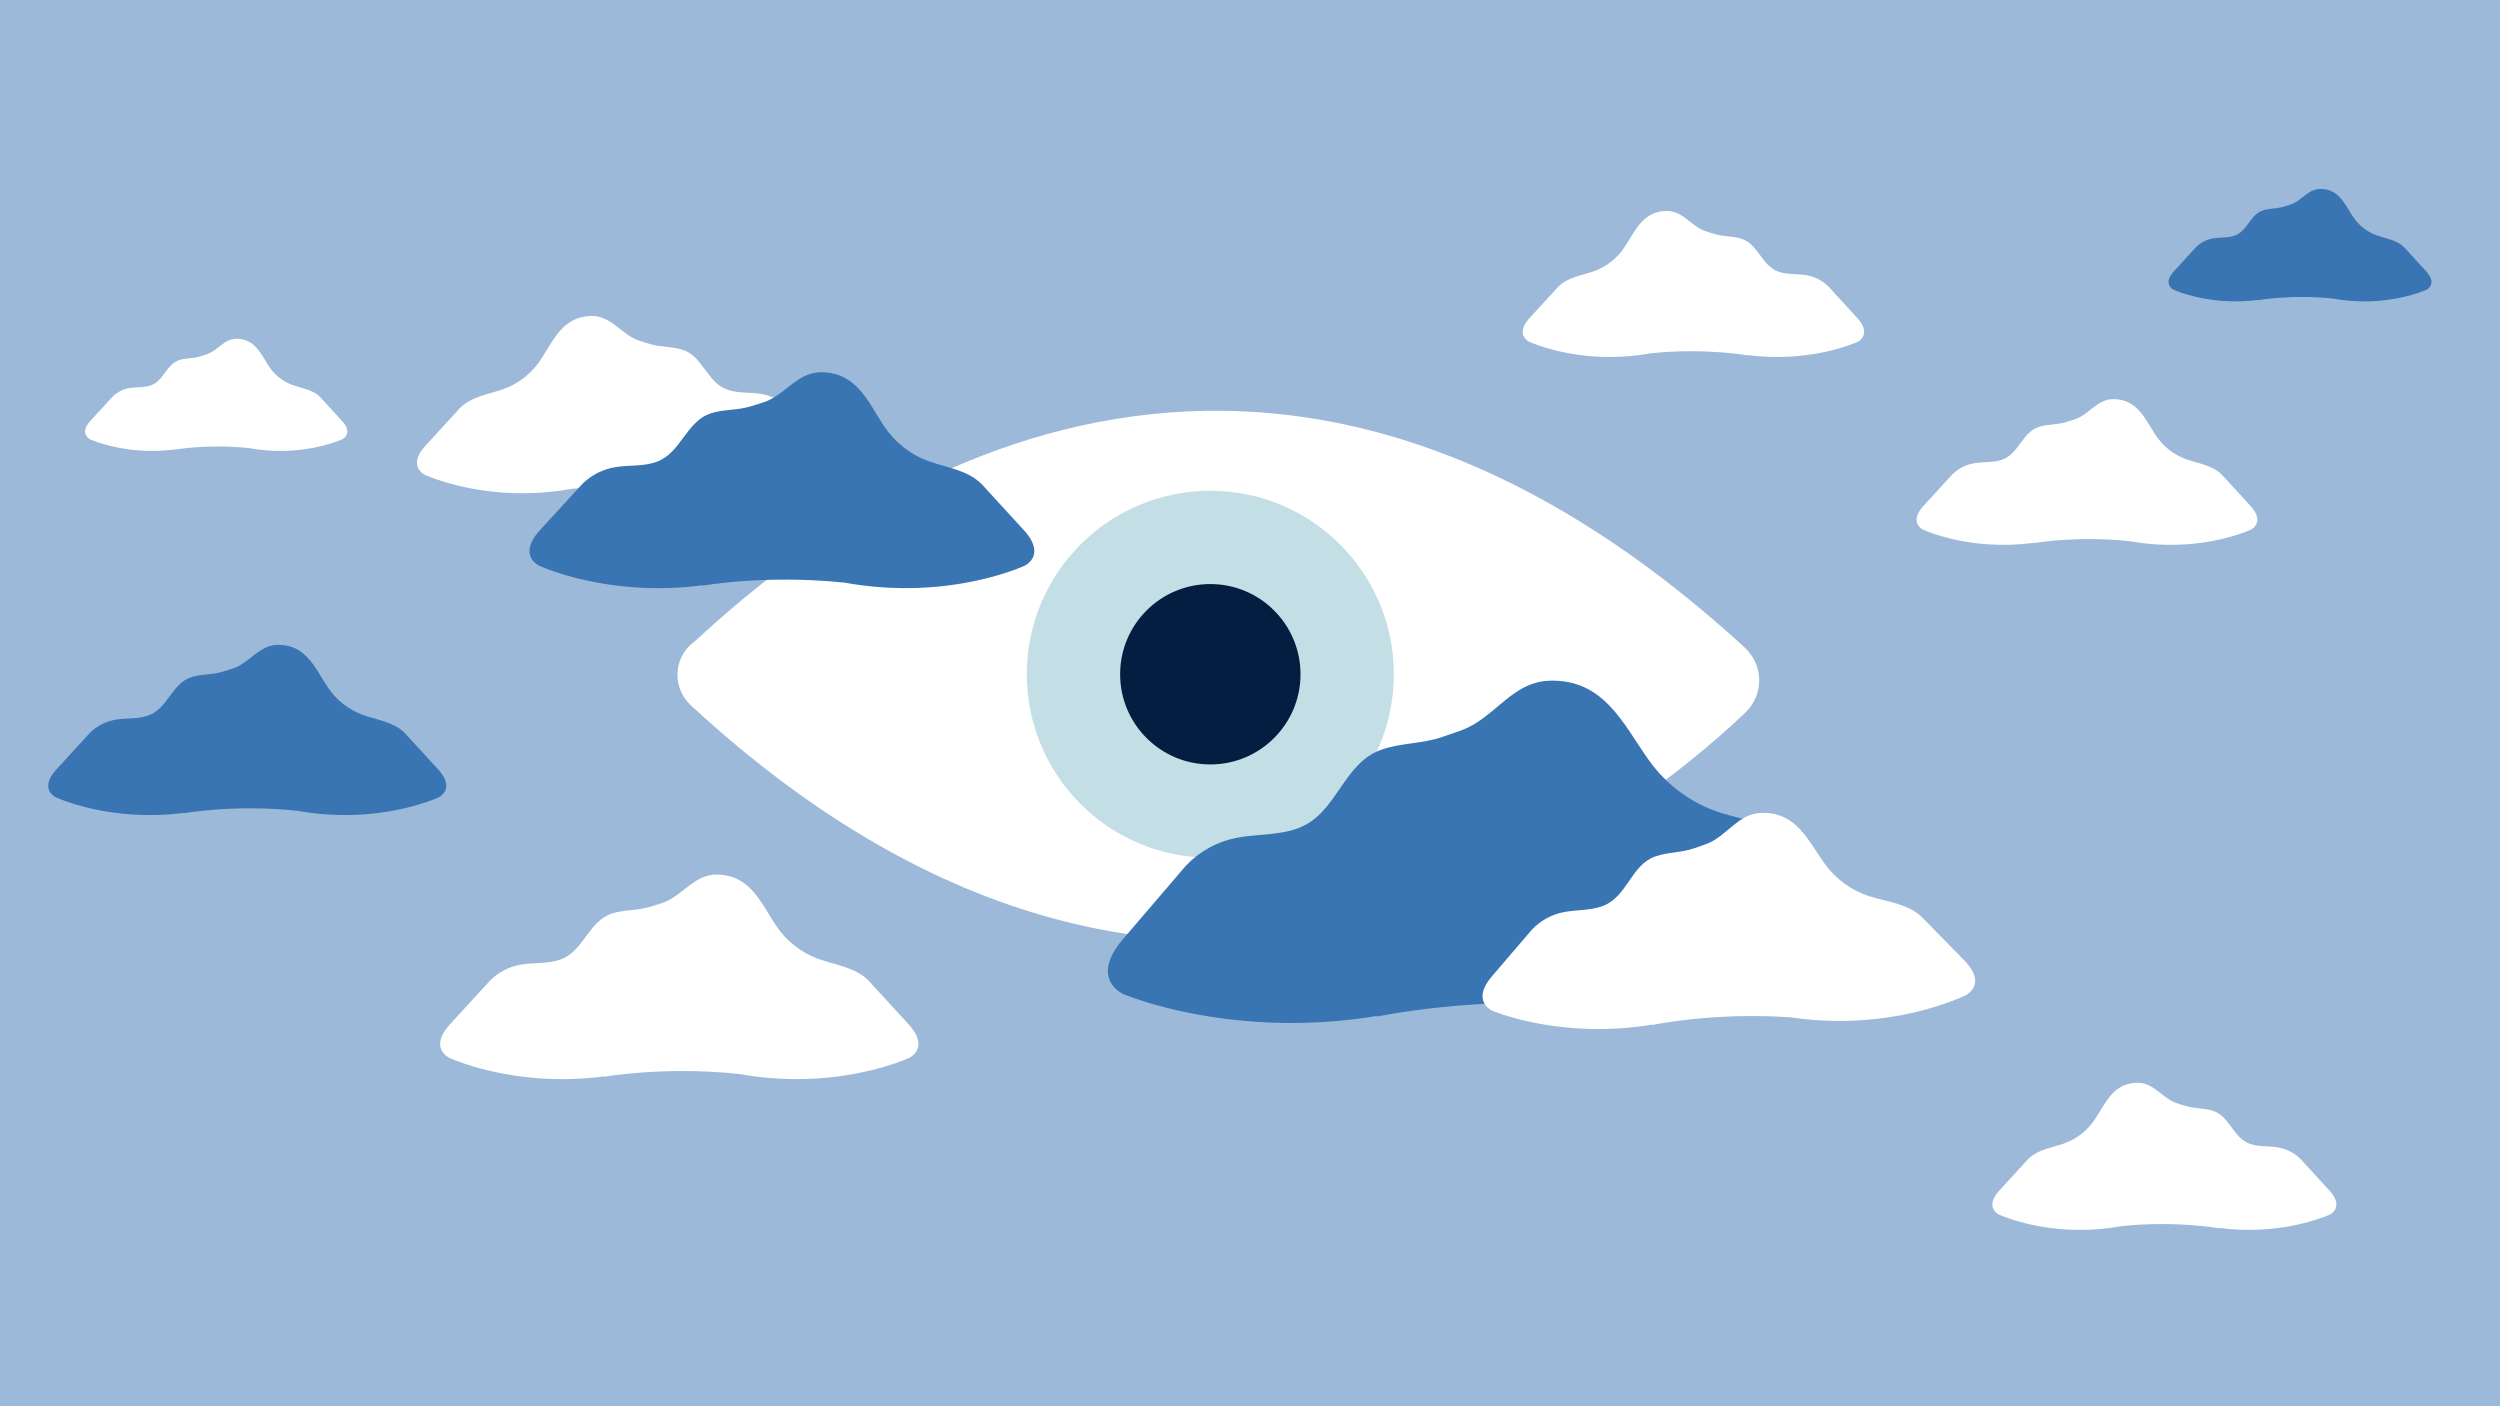
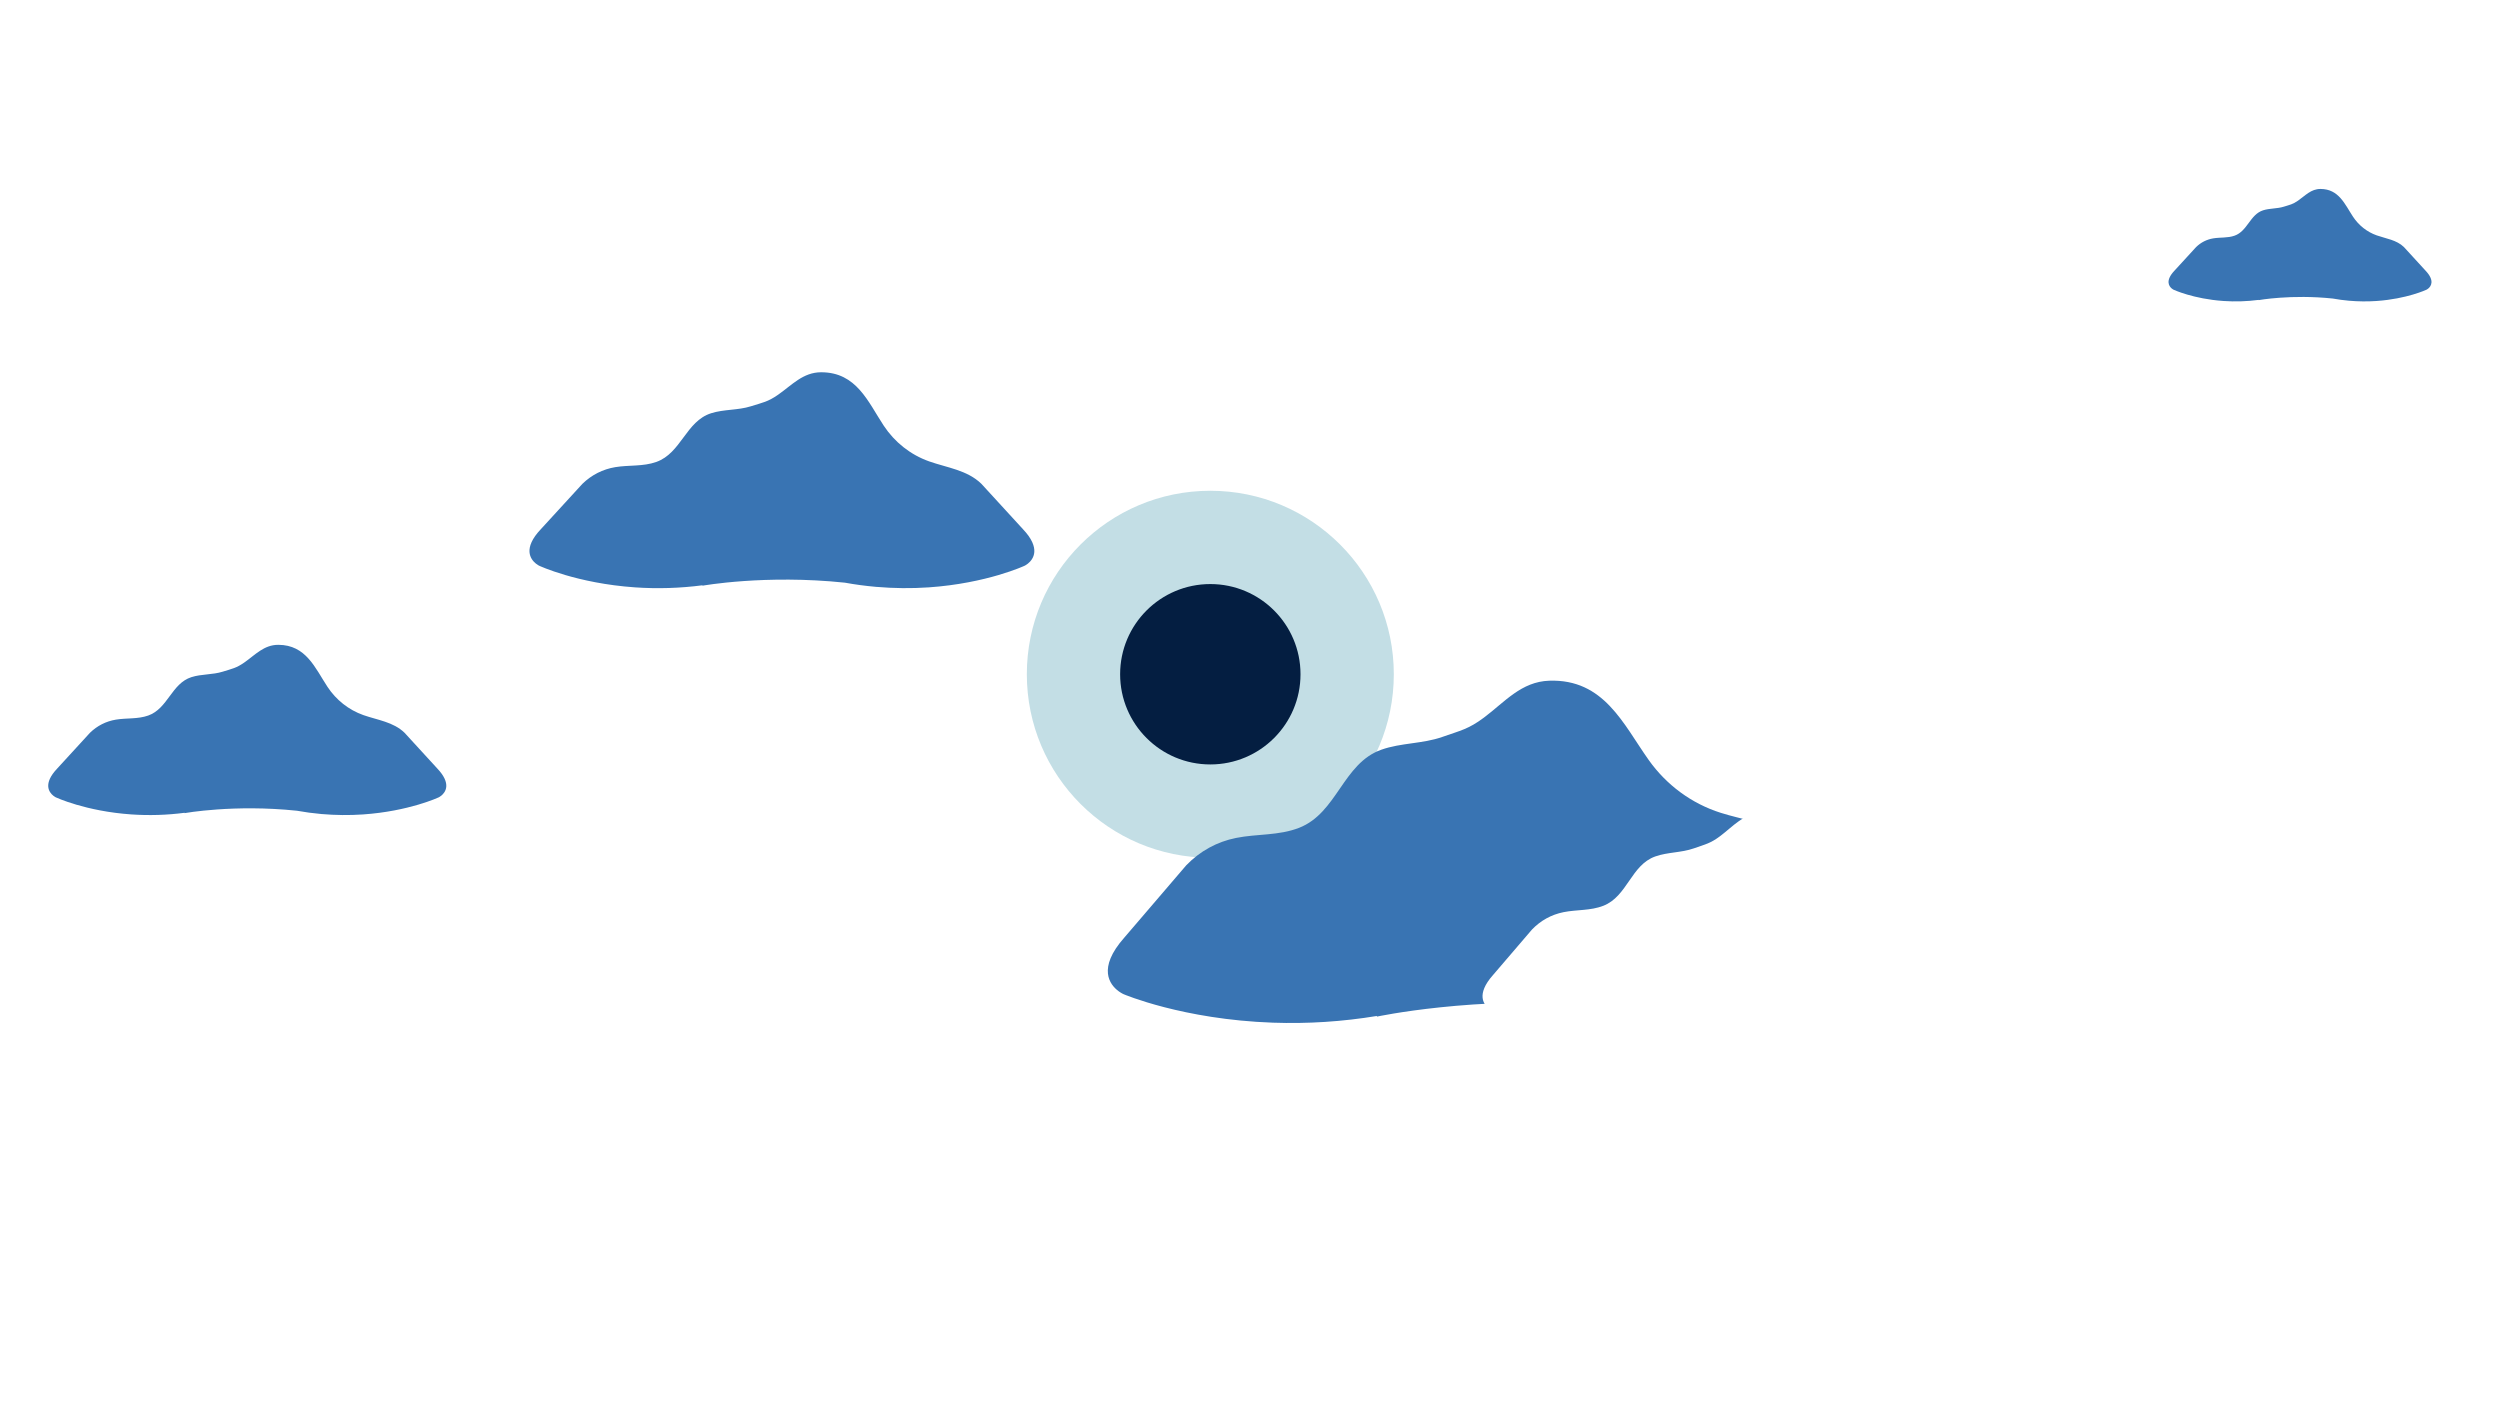
<svg xmlns="http://www.w3.org/2000/svg" xmlns:xlink="http://www.w3.org/1999/xlink" version="1.1" id="Layer_1" x="0px" y="0px" width="1920px" height="1080px" viewBox="0 0 1920 1080" enable-background="new 0 0 1920 1080" xml:space="preserve">
  <rect x="0" y="0" width="1920" height="1080" fill="#333333" stroke="none" />
  <g>
    <defs>
      <rect id="SVGID_1_" width="1920" height="1080" />
    </defs>
    <clipPath id="SVGID_2_">
      <use xlink:href="#SVGID_1_" overflow="visible" />
    </clipPath>
    <rect clip-path="url(#SVGID_2_)" fill="#FFFFFF" width="1920" height="1080" />
    <g clip-path="url(#SVGID_2_)">
      <defs>
        <rect id="SVGID_3_" width="1920" height="1080" />
      </defs>
      <clipPath id="SVGID_4_">
        <use xlink:href="#SVGID_3_" overflow="visible" />
      </clipPath>
      <g opacity="0.5" clip-path="url(#SVGID_4_)">
        <g>
          <defs>
            <rect id="SVGID_5_" width="1920" height="1080" />
          </defs>
          <clipPath id="SVGID_6_">
            <use xlink:href="#SVGID_5_" overflow="visible" />
          </clipPath>
-           <rect clip-path="url(#SVGID_6_)" fill="#3974B3" width="1920" height="1080" />
        </g>
      </g>
      <path clip-path="url(#SVGID_4_)" fill="#FFFFFF" d="M531.189,542.282c-14.967-13.342-14.472-36.507,1.254-48.945    c1.673-1.323,3.278-2.683,4.79-4.077c97.142-89.527,416.1-345.898,802.341,7.692c15.093,13.818,15.411,36.545,0.567,50.631    c-92.418,87.697-424.805,348.412-808.621-5.002C531.411,542.481,531.3,542.382,531.189,542.282" />
      <path clip-path="url(#SVGID_4_)" fill="#C3DEE5" d="M1070.449,517.826c0,77.83-63.093,140.921-140.921,140.921    c-77.829,0-140.922-63.092-140.922-140.921c0-77.829,63.093-140.921,140.922-140.921    C1007.356,376.905,1070.449,439.997,1070.449,517.826" />
      <path clip-path="url(#SVGID_4_)" fill="#041E41" d="M998.794,517.826c0,38.255-31.012,69.266-69.266,69.266    c-38.255,0-69.267-31.011-69.267-69.266c0-38.255,31.012-69.266,69.267-69.266C967.782,448.56,998.794,479.571,998.794,517.826" />
      <path clip-path="url(#SVGID_4_)" fill="#FFFFFF" d="M327.391,341.611c0,0,25.954-28.355,26.212-28.605    c8.935-8.669,21.649-10.147,32.901-14.116c11.77-4.152,21.8-12.126,28.68-22.557c9.921-15.04,17.118-33.634,39.419-33.645    c11.44-0.007,18.425,8.061,27.15,14.148c6.447,4.499,9.71,4.949,17.241,7.319c8.169,2.571,16.912,1.793,25.026,4.373    c15.901,5.057,18.82,25.151,34.585,30.721c8.402,2.968,17.191,1.83,25.823,3.264c7.913,1.313,14.955,4.911,20.713,10.493    c0.256,0.247,26.212,28.605,26.212,28.605c11.593,12.22,6.49,19.042,3.147,21.723c-1.139,0.912-2.075,1.347-2.075,1.347    s-23.756,11.121-60.461,13.647c-14.192,0.977-28.474,0.527-42.576-1.326l0.163,0.286c0,0-39.632-7.194-89.889-1.921    c-6.419,1.166-12.888,2.038-19.385,2.611c-0.158,0.026-0.313,0.048-0.471,0.074l-0.004-0.035    c-10.978,0.944-22.026,1.068-33.022,0.311c-36.704-2.526-60.461-13.647-60.461-13.647s-0.935-0.435-2.075-1.347    C320.9,360.653,315.798,353.831,327.391,341.611" />
      <path clip-path="url(#SVGID_4_)" fill="#FFFFFF" d="M1175.373,243.519c0,0,21.379-23.357,21.591-23.563    c7.361-7.14,17.833-8.358,27.103-11.627c9.694-3.421,17.957-9.989,23.624-18.581c8.172-12.389,14.101-27.705,32.471-27.715    c9.423-0.005,15.177,6.641,22.364,11.655c5.31,3.705,7.998,4.076,14.202,6.028c6.728,2.118,13.93,1.477,20.613,3.603    c13.099,4.166,15.502,20.718,28.489,25.305c6.92,2.445,14.16,1.508,21.271,2.689c6.518,1.082,12.317,4.046,17.062,8.643    c0.21,0.204,21.591,23.563,21.591,23.563c9.549,10.065,5.346,15.685,2.592,17.893c-0.938,0.752-1.709,1.11-1.709,1.11    s-19.568,9.161-49.803,11.242c-11.691,0.804-23.455,0.434-35.071-1.093l0.135,0.236c0,0-32.646-5.925-74.044-1.583    c-5.287,0.961-10.615,1.679-15.969,2.151c-0.129,0.022-0.257,0.04-0.387,0.062l-0.004-0.029    c-9.043,0.777-18.143,0.879-27.201,0.256c-30.234-2.081-49.803-11.242-49.803-11.242s-0.771-0.358-1.709-1.11    C1170.027,259.204,1165.824,253.584,1175.373,243.519" />
      <path clip-path="url(#SVGID_4_)" fill="#FFFFFF" d="M1727.732,387.857c0,0-21.337-23.311-21.55-23.517    c-7.347-7.127-17.798-8.342-27.05-11.605c-9.676-3.414-17.922-9.97-23.577-18.545c-8.156-12.365-14.074-27.651-32.408-27.661    c-9.405-0.005-15.148,6.627-22.321,11.632c-5.3,3.698-7.982,4.069-14.174,6.017c-6.716,2.113-13.903,1.474-20.574,3.595    c-13.073,4.158-15.473,20.678-28.434,25.257c-6.907,2.44-14.133,1.505-21.23,2.683c-6.506,1.08-12.295,4.038-17.029,8.627    c-0.209,0.203-21.549,23.517-21.549,23.517c-9.53,10.046-5.336,15.655-2.588,17.859c0.938,0.75,1.707,1.108,1.707,1.108    s19.53,9.142,49.706,11.219c11.668,0.803,23.41,0.434,35.003-1.09l-0.134,0.235c0,0,32.583-5.914,73.901-1.579    c5.276,0.958,10.595,1.675,15.937,2.146c0.129,0.022,0.257,0.04,0.387,0.062l0.003-0.029c9.025,0.775,18.108,0.877,27.148,0.255    c30.176-2.077,49.707-11.219,49.707-11.219s0.769-0.358,1.706-1.108C1733.068,403.512,1737.262,397.903,1727.732,387.857" />
      <path clip-path="url(#SVGID_4_)" fill="#FFFFFF" d="M262.198,322.761c0,0-16.423-17.943-16.587-18.101    c-5.654-5.485-13.699-6.421-20.819-8.933c-7.448-2.627-13.795-7.673-18.149-14.274c-6.277-9.517-10.832-21.283-24.944-21.29    c-7.239-0.004-11.659,5.101-17.18,8.953c-4.08,2.847-6.144,3.132-10.91,4.631c-5.169,1.627-10.702,1.135-15.836,2.768    c-10.062,3.2-11.909,15.915-21.885,19.439c-5.317,1.879-10.879,1.159-16.341,2.066c-5.008,0.831-9.464,3.108-13.107,6.64    c-0.162,0.156-16.587,18.101-16.587,18.101c-7.336,7.732-4.107,12.05-1.992,13.746c0.722,0.578,1.314,0.853,1.314,0.853    s15.033,7.037,38.259,8.635c8.981,0.618,18.018,0.334,26.941-0.839l-0.102,0.181c0,0,25.079-4.552,56.881-1.216    c4.062,0.738,8.155,1.29,12.266,1.653c0.1,0.016,0.199,0.03,0.298,0.047l0.003-0.022c6.947,0.597,13.938,0.675,20.896,0.196    c23.226-1.598,38.259-8.635,38.259-8.635s0.592-0.275,1.313-0.853C266.305,334.812,269.534,330.494,262.198,322.761" />
      <path clip-path="url(#SVGID_4_)" fill="#3974B3" d="M335.852,590.222c0,0-24.924-27.229-25.172-27.471    c-8.581-8.324-20.79-9.743-31.596-13.555c-11.303-3.988-20.935-11.646-27.542-21.663c-9.527-14.443-16.439-32.299-37.856-32.31    c-10.985-0.006-17.694,7.741-26.072,13.587c-6.192,4.32-9.325,4.753-16.558,7.029c-7.844,2.468-16.24,1.721-24.032,4.199    c-15.271,4.857-18.074,24.154-33.213,29.502c-8.069,2.851-16.51,1.758-24.8,3.135c-7.599,1.261-14.361,4.716-19.891,10.076    c-0.245,0.238-25.172,27.471-25.172,27.471c-11.132,11.735-6.233,18.287-3.022,20.861c1.094,0.877,1.993,1.294,1.993,1.294    s22.814,10.68,58.062,13.105c13.629,0.938,27.345,0.507,40.887-1.273l-0.156,0.275c0,0,38.06-6.908,86.323-1.846    c6.165,1.12,12.376,1.957,18.616,2.508c0.151,0.024,0.301,0.046,0.452,0.071l0.004-0.034c10.542,0.906,21.152,1.025,31.712,0.299    c35.248-2.426,58.062-13.105,58.062-13.105s0.899-0.417,1.993-1.294C342.084,608.509,346.983,601.957,335.852,590.222" />
      <path clip-path="url(#SVGID_4_)" fill="#3974B3" d="M1862.828,207.869c0,0-16.466-17.988-16.629-18.147    c-5.669-5.499-13.733-6.436-20.873-8.955c-7.466-2.634-13.828-7.692-18.193-14.31c-6.293-9.541-10.859-21.336-25.007-21.344    c-7.258-0.004-11.689,5.114-17.224,8.976c-4.09,2.854-6.16,3.139-10.938,4.643c-5.183,1.631-10.729,1.137-15.876,2.774    c-10.087,3.208-11.939,15.956-21.94,19.489c-5.33,1.883-10.906,1.161-16.382,2.07c-5.021,0.834-9.487,3.116-13.14,6.657    c-0.162,0.157-16.629,18.147-16.629,18.147c-7.354,7.752-4.117,12.08-1.996,13.78c0.723,0.58,1.316,0.855,1.316,0.855    s15.07,7.055,38.355,8.658c9.003,0.619,18.063,0.334,27.009-0.842l-0.103,0.182c0,0,25.143-4.563,57.024-1.219    c4.072,0.74,8.176,1.293,12.297,1.657c0.101,0.016,0.199,0.03,0.299,0.047l0.003-0.022c6.965,0.598,13.974,0.677,20.948,0.197    c23.285-1.603,38.356-8.658,38.356-8.658s0.594-0.275,1.315-0.855C1866.944,219.949,1870.182,215.621,1862.828,207.869" />
      <path clip-path="url(#SVGID_4_)" fill="#3974B3" d="M785.611,406.383c0,0-31.61-34.535-31.925-34.84    c-10.882-10.557-26.367-12.357-40.072-17.192c-14.335-5.058-26.55-14.769-34.93-27.474    c-12.083-18.317-20.849-40.963-48.011-40.978c-13.932-0.007-22.441,9.818-33.066,17.232c-7.853,5.479-11.827,6.027-20.999,8.914    c-9.949,3.131-20.598,2.184-30.48,5.327c-19.367,6.159-22.922,30.632-42.123,37.416c-10.233,3.615-20.938,2.229-31.452,3.975    c-9.637,1.6-18.213,5.982-25.227,12.78c-0.311,0.301-31.925,34.84-31.925,34.84c-14.118,14.882-7.904,23.192-3.832,26.456    c1.388,1.113,2.528,1.642,2.528,1.642s28.933,13.545,73.637,16.621c17.285,1.19,34.68,0.642,51.855-1.615l-0.198,0.348    c0,0,48.269-8.761,109.479-2.34c7.819,1.421,15.698,2.483,23.612,3.181c0.191,0.032,0.381,0.058,0.572,0.091l0.005-0.044    c13.371,1.15,26.827,1.301,40.219,0.379c44.704-3.076,73.638-16.621,73.638-16.621s1.14-0.529,2.528-1.642    C793.516,429.575,799.73,421.265,785.611,406.383" />
      <path clip-path="url(#SVGID_4_)" fill="#3974B3" d="M1435.478,700.927c0,0-50.624-51.724-51.125-52.18    c-10.869-9.86-24.35-14.323-38.167-17.942c-8.252-2.161-16.625-4.021-24.636-6.55c-22.409-7.072-41.784-21.446-55.39-40.642    c-19.614-27.678-34.329-62.213-76.296-60.833c-21.527,0.709-34.164,16.329-50.199,28.333c-11.849,8.871-17.96,9.925-31.983,14.857    c-15.209,5.352-31.711,4.439-46.817,9.806c-29.604,10.517-33.831,48.514-63.148,59.985c-15.624,6.114-32.233,4.527-48.389,7.768    c-14.807,2.971-27.832,10.184-38.317,21.05c-0.465,0.481-47.524,55.479-47.524,55.479c-21.045,23.724-11.014,36.241-4.555,41.075    c0.118,0.088,0.23,0.163,0.345,0.246c2.038,1.47,3.646,2.16,3.646,2.16s45.404,19.431,114.631,21.875    c26.77,0.944,53.617-0.801,80.035-5.176l-0.288,0.548c0,0,74.028-16.027,168.854-9.299c12.229,1.807,24.533,3.051,36.873,3.723    c0.28,0.037,0.558,0.07,0.838,0.108l0.004-0.067c20.718,1.084,41.516,0.623,62.161-1.493    c68.91-7.063,112.914-29.487,112.914-29.487s1.733-0.876,3.82-2.667C1448.888,736.351,1458.061,723.191,1435.478,700.927" />
      <path clip-path="url(#SVGID_4_)" fill="#FFFFFF" d="M1536.111,913.655c0,0,21.54-23.532,21.755-23.74    c7.416-7.195,17.968-8.422,27.308-11.717c9.768-3.445,18.092-10.063,23.803-18.721c8.232-12.483,14.207-27.915,32.716-27.924    c9.494-0.006,15.292,6.689,22.533,11.742c5.351,3.733,8.059,4.107,14.309,6.074c6.78,2.134,14.036,1.488,20.771,3.63    c13.197,4.197,15.62,20.875,28.705,25.497c6.973,2.463,14.268,1.519,21.432,2.709c6.568,1.09,12.412,4.075,17.191,8.709    c0.212,0.204,21.755,23.74,21.755,23.74c9.621,10.143,5.386,15.805,2.611,18.029c-0.945,0.757-1.723,1.118-1.723,1.118    s-19.716,9.229-50.179,11.327c-11.779,0.81-23.633,0.437-35.337-1.102l0.135,0.237c0,0-32.894-5.97-74.604-1.594    c-5.328,0.968-10.695,1.691-16.089,2.167c-0.13,0.021-0.259,0.04-0.39,0.062l-0.003-0.028c-9.112,0.782-18.281,0.886-27.408,0.258    c-30.463-2.098-50.179-11.327-50.179-11.327s-0.777-0.361-1.724-1.118C1530.725,929.46,1526.49,923.798,1536.111,913.655" />
      <path clip-path="url(#SVGID_4_)" fill="#FFFFFF" d="M697.04,785.839c0,0-29.945-32.715-30.242-33.004    c-10.31-10.001-24.979-11.706-37.961-16.286c-13.58-4.791-25.152-13.991-33.09-26.026c-11.446-17.353-19.751-38.805-45.481-38.818    c-13.199-0.008-21.258,9.301-31.324,16.323c-7.439,5.19-11.203,5.71-19.893,8.444c-9.424,2.966-19.512,2.069-28.874,5.046    c-18.346,5.835-21.713,29.02-39.903,35.445c-9.694,3.424-19.835,2.112-29.795,3.765c-9.129,1.517-17.254,5.667-23.898,12.107    c-0.294,0.285-30.242,33.004-30.242,33.004c-13.375,14.099-7.488,21.97-3.631,25.062c1.315,1.054,2.395,1.556,2.395,1.556    s27.409,12.831,69.757,15.745c16.375,1.127,32.853,0.607,49.123-1.53l-0.188,0.33c0,0,45.727-8.3,103.712-2.216    c7.406,1.345,14.869,2.351,22.366,3.012c0.182,0.03,0.361,0.055,0.543,0.086l0.004-0.04c12.667,1.088,25.414,1.231,38.101,0.358    c42.348-2.914,69.757-15.745,69.757-15.745s1.08-0.502,2.395-1.556C704.528,807.809,710.415,799.938,697.04,785.839" />
      <path clip-path="url(#SVGID_4_)" fill="#FFFFFF" d="M1507.81,736.789c0,0-31.968-32.663-32.285-32.951    c-10.963-9.945-26.13-11.196-39.659-15.466c-14.151-4.468-26.387-13.544-34.978-25.665c-12.387-17.479-21.68-39.288-48.181-38.415    c-13.594,0.446-21.574,10.312-31.699,17.892c-7.483,5.603-11.343,6.268-20.198,9.382c-9.604,3.38-20.025,2.804-29.564,6.192    c-18.694,6.642-21.365,30.636-39.878,37.881c-9.866,3.861-20.355,2.859-30.557,4.905c-9.352,1.875-17.576,6.431-24.197,13.293    c-0.294,0.304-30.011,35.034-30.011,35.034c-13.29,14.981-6.956,22.886-2.876,25.938c1.39,1.039,2.52,1.519,2.52,1.519    s28.672,12.271,72.389,13.813c16.904,0.597,33.858-0.505,50.541-3.268l-0.182,0.346c0,0,46.812-10.123,106.742-5.855    c7.675,1.131,15.396,1.909,23.139,2.332c0.189,0.025,0.374,0.044,0.563,0.07l0.003-0.042c13.083,0.686,26.217,0.394,39.254-0.943    c43.516-4.461,71.304-18.62,71.304-18.62s1.095-0.554,2.413-1.685C1516.278,759.159,1522.07,750.849,1507.81,736.789" />
    </g>
  </g>
</svg>